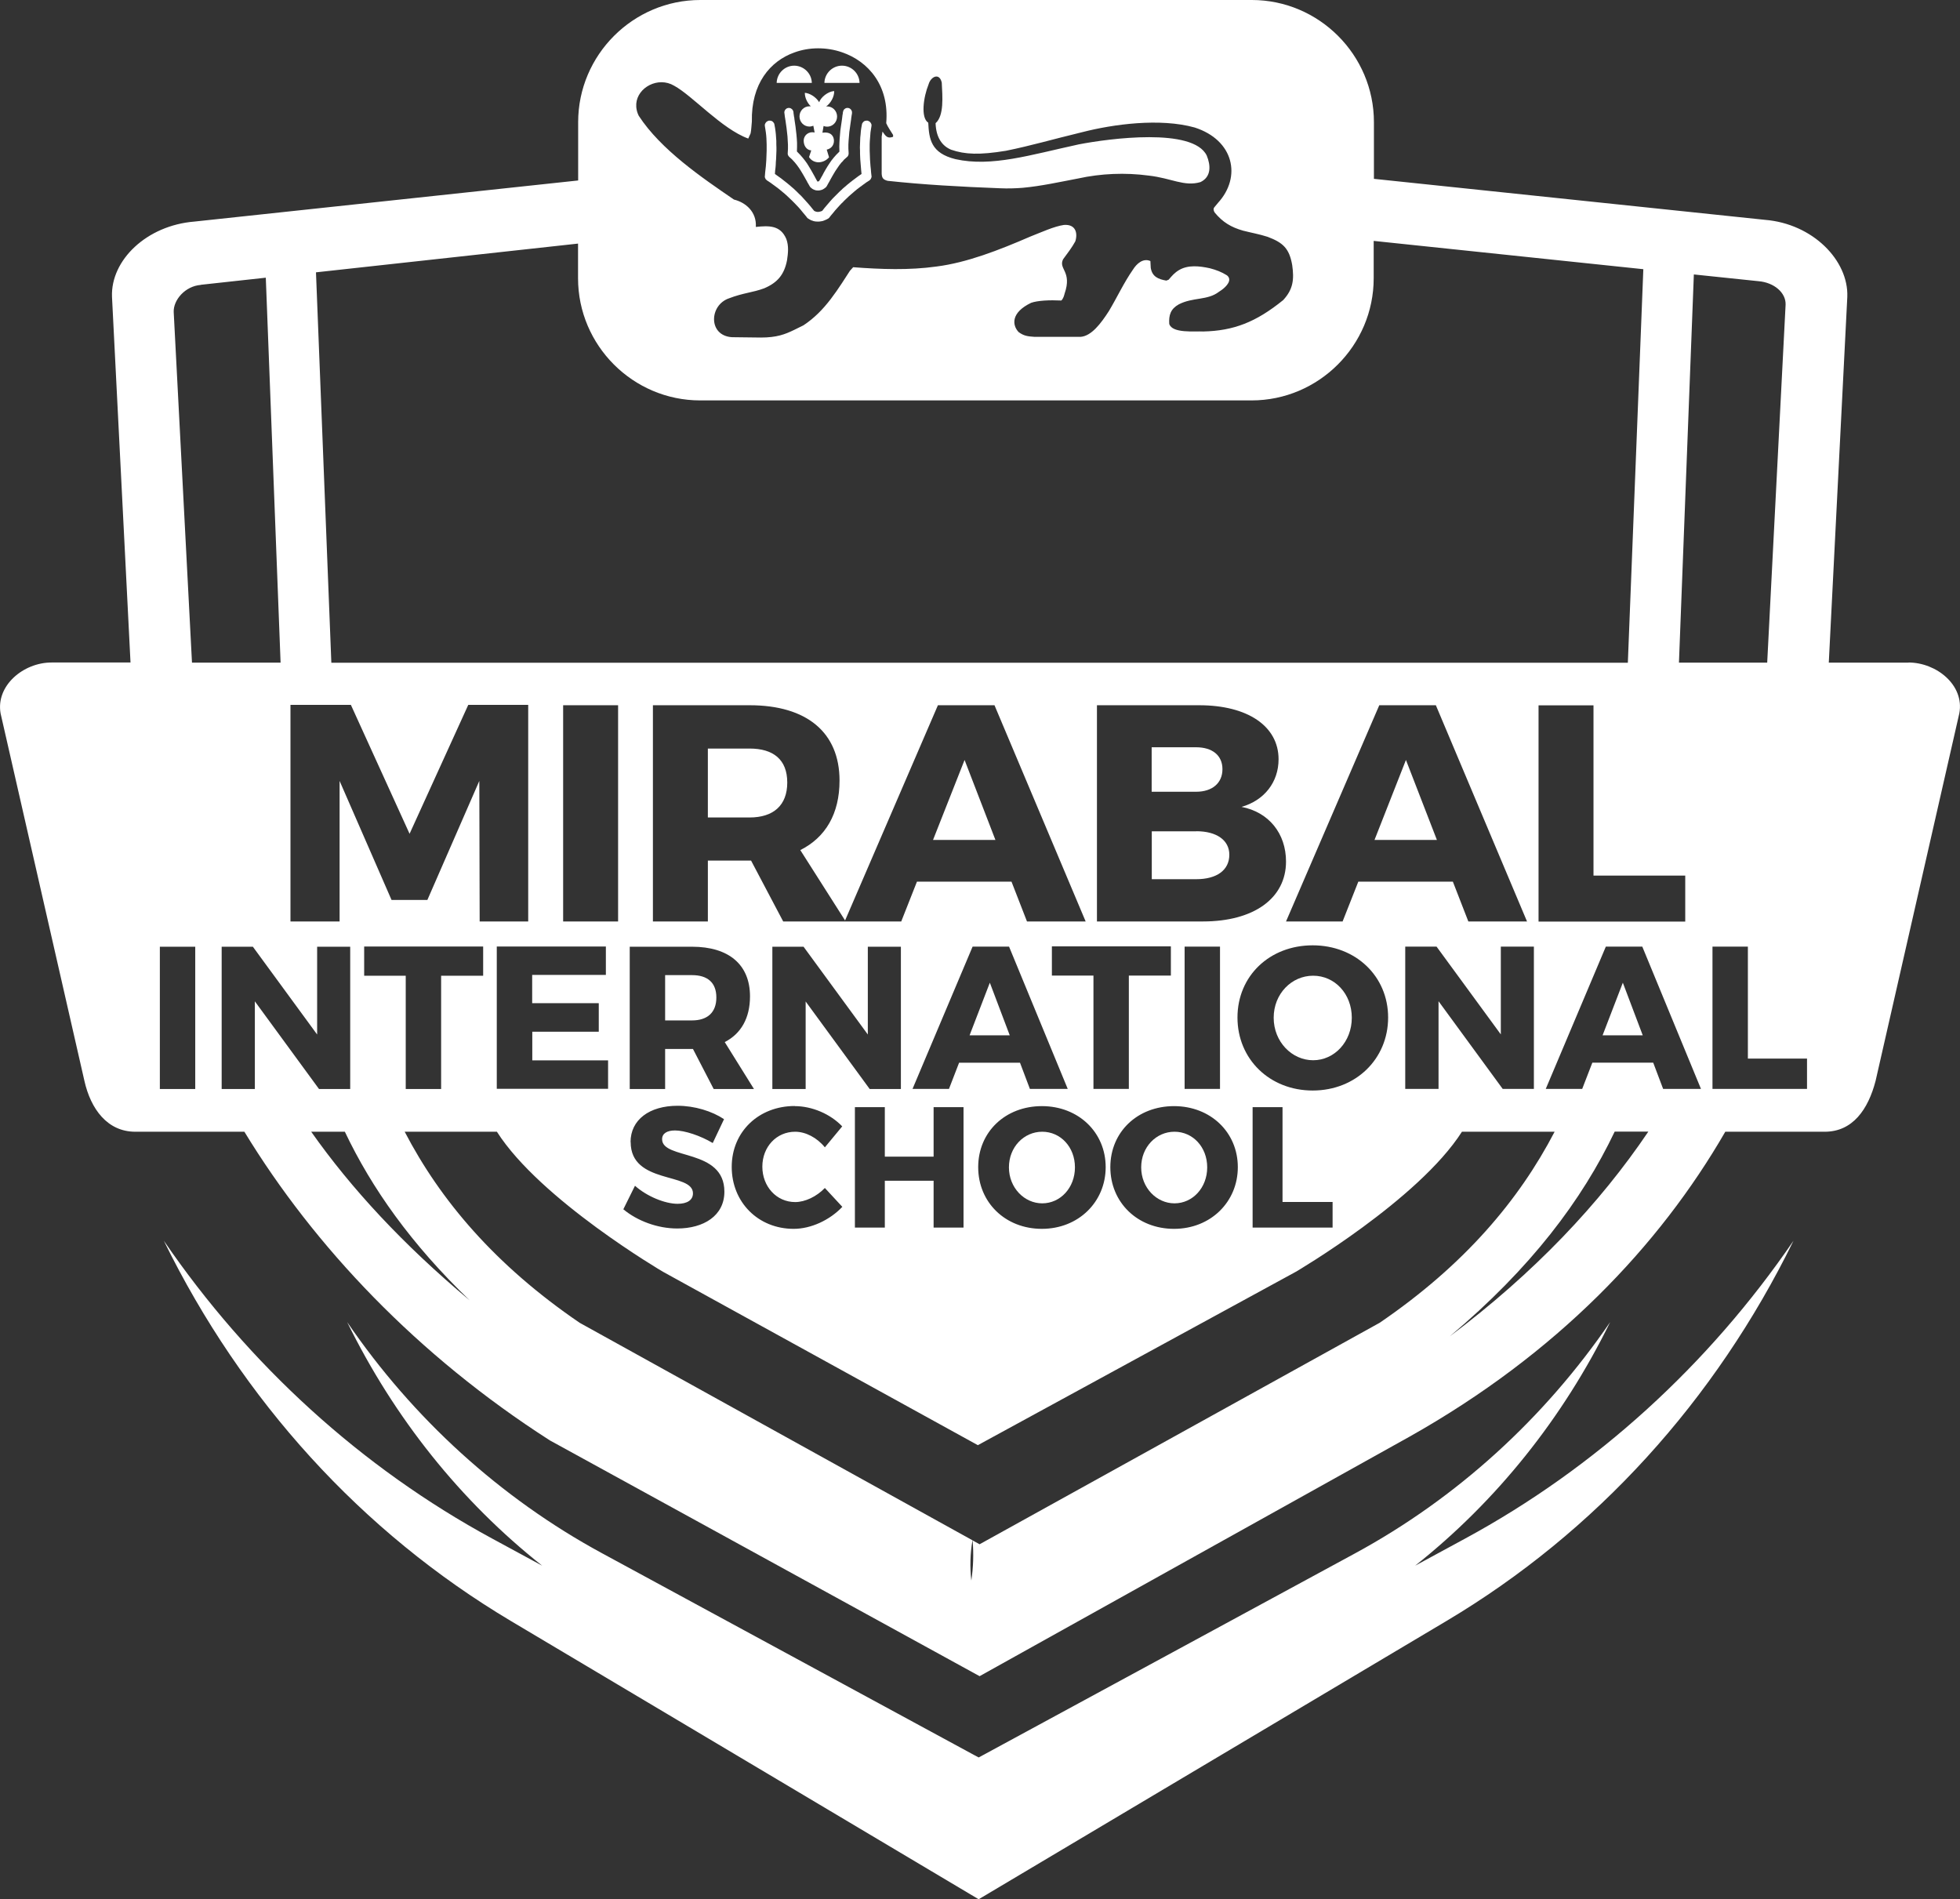
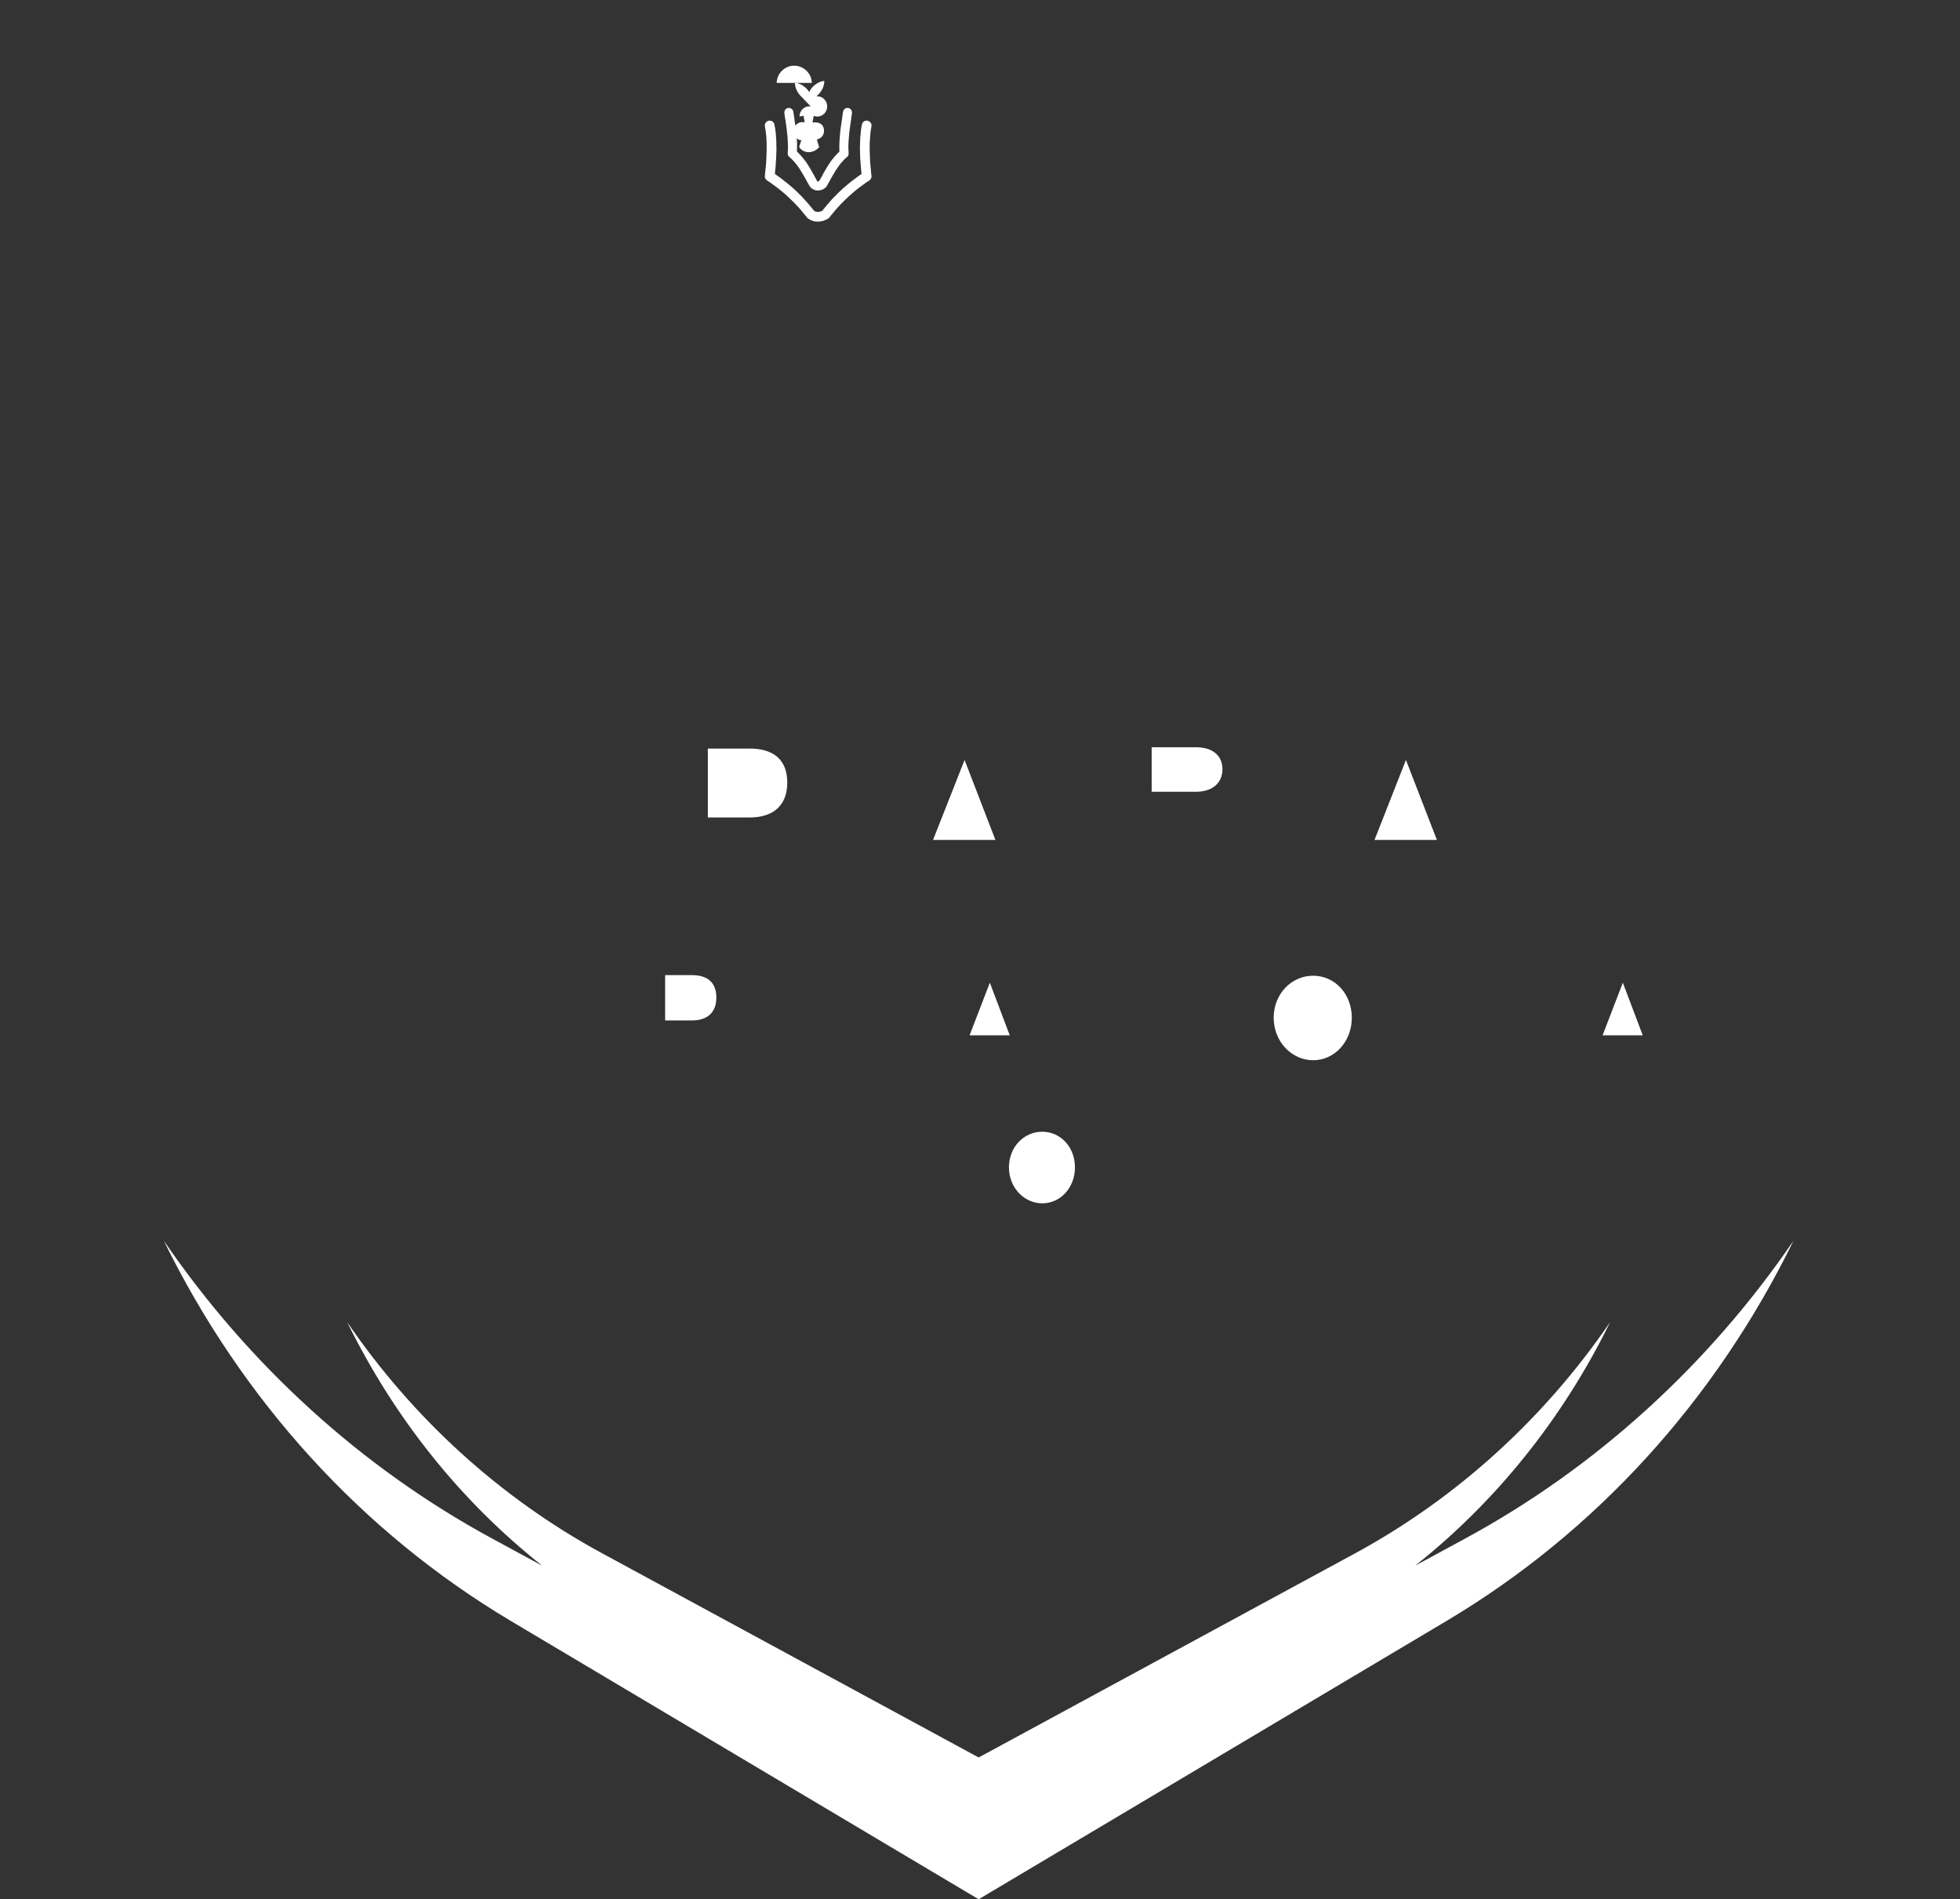
<svg xmlns="http://www.w3.org/2000/svg" id="Layer_2" viewBox="0 0 168.35 163.12">
  <rect x="0" y="0" width="168.35" height="163.12" fill="#333333" stroke="none" />
  <defs>
    <style>.cls-1,.cls-2{fill:#fff;}.cls-2{fill-rule:evenodd;}</style>
  </defs>
  <g id="Kiddy_English_Colour_Logo">
    <g>
      <polygon class="cls-2" points="72.89 12.05 72.92 11.7 72.95 11.34 73 10.99 73.05 10.63 73.1 10.28 73.11 10.23 73.11 10.17 73.12 10.11 73.13 10.05 73.14 9.98 73.15 9.9 73.17 9.81 73.18 9.72 73.18 9.63 73.17 9.56 73.14 9.49 73.1 9.42 73.05 9.37 72.99 9.32 72.92 9.29 72.84 9.27 72.77 9.27 72.69 9.28 72.62 9.31 72.56 9.35 72.5 9.4 72.46 9.46 72.43 9.53 72.41 9.61 72.4 9.65 72.39 9.7 72.39 9.77 72.37 9.84 72.36 9.92 72.35 10 72.34 10.08 72.33 10.17 72.33 10.17 72.28 10.52 72.23 10.86 72.18 11.21 72.15 11.56 72.12 11.91 72.1 12.26 72.09 12.61 72.1 13.02 71.82 13.3 71.61 13.54 71.41 13.79 71.24 14.04 71.07 14.3 70.92 14.55 70.77 14.81 70.63 15.08 70.6 15.13 70.57 15.18 70.54 15.23 70.51 15.29 70.48 15.34 70.45 15.4 70.41 15.46 70.35 15.56 70.28 15.58 70.22 15.6 70.14 15.47 70.11 15.41 70.08 15.36 70.05 15.3 70.02 15.25 69.99 15.19 69.96 15.13 69.93 15.08 69.78 14.81 69.63 14.55 69.48 14.3 69.32 14.04 69.14 13.79 68.94 13.54 68.73 13.3 68.45 13.01 68.46 12.62 68.46 12.27 68.44 11.92 68.41 11.57 68.37 11.23 68.33 10.88 68.28 10.54 68.23 10.2 68.23 10.17 68.23 10.17 68.22 10.09 68.2 10.01 68.19 9.94 68.18 9.86 68.17 9.8 68.16 9.74 68.16 9.68 68.15 9.64 68.15 9.63 68.15 9.61 68.13 9.53 68.09 9.46 68.05 9.4 67.99 9.35 67.93 9.31 67.86 9.28 67.78 9.27 67.71 9.27 67.63 9.29 67.56 9.32 67.5 9.37 67.45 9.42 67.41 9.49 67.38 9.56 67.37 9.63 67.37 9.72 67.38 9.73 67.38 9.73 67.39 9.83 67.4 9.91 67.41 9.99 67.42 10.06 67.43 10.12 67.44 10.18 67.45 10.23 67.45 10.28 67.46 10.29 67.51 10.65 67.56 11 67.6 11.36 67.64 11.72 67.66 12.08 67.68 12.44 67.68 12.79 67.66 13.14 67.66 13.19 67.66 13.24 67.67 13.28 67.69 13.33 67.71 13.37 67.73 13.4 67.76 13.44 67.82 13.5 68.04 13.7 68.23 13.91 68.26 13.94 68.46 14.19 68.64 14.44 68.8 14.69 68.95 14.94 69.1 15.2 69.24 15.45 69.28 15.52 69.32 15.59 69.35 15.66 69.39 15.72 69.43 15.79 69.47 15.86 69.51 15.93 69.55 16 69.57 16.03 69.58 16.04 69.58 16.05 69.59 16.06 69.6 16.07 69.61 16.08 69.64 16.11 69.65 16.12 69.71 16.17 69.73 16.18 69.75 16.2 69.77 16.21 69.79 16.23 69.81 16.24 69.83 16.25 69.85 16.26 69.89 16.28 69.92 16.29 69.94 16.3 69.96 16.31 69.99 16.32 70.1 16.35 70.22 16.36 70.28 16.36 70.34 16.36 70.45 16.34 70.57 16.31 70.69 16.26 70.8 16.19 70.92 16.1 70.93 16.09 70.94 16.08 70.95 16.07 70.96 16.06 70.97 16.05 70.98 16.03 70.99 16.02 71.04 15.94 71.11 15.81 71.15 15.74 71.19 15.67 71.23 15.6 71.27 15.53 71.31 15.45 71.45 15.2 71.6 14.94 71.75 14.69 71.92 14.44 72.09 14.19 72.29 13.94 72.33 13.91 72.51 13.7 72.76 13.48 72.8 13.44 72.83 13.4 72.85 13.36 72.87 13.31 72.88 13.27 72.89 13.22 72.89 13.17 72.89 13.12 72.89 13.11 72.87 12.76 72.87 12.41 72.89 12.05" />
-       <path class="cls-2" d="M69.63,9.13s-.08,0-.11,0c-.47,0-.85,.39-.85,.87s.38,.87,.85,.87c.12,0,.23-.03,.34-.07l.11,.58c-.56-.12-.94,.28-.94,.7s.23,.8,.65,.84l-.19,.57c.18,.29,.48,.44,.8,.45,.33,0,.67-.14,.92-.43l-.2-.66c.38-.08,.62-.37,.62-.76s-.26-.8-.99-.69l.1-.58c.1,.04,.2,.06,.31,.06,.47,0,.85-.39,.85-.87s-.38-.87-.85-.87c-.03,0-.06,0-.09,0h0c.37-.25,.71-.82,.69-1.32-.55,.04-1.14,.53-1.29,.96-.02-.04-.05-.08-.08-.12-.25-.34-.71-.65-1.15-.69-.01,.41,.21,.86,.5,1.15Z" />
-       <path class="cls-2" d="M73.83,7.12c-.02-.82-.69-1.48-1.51-1.48s-1.49,.66-1.51,1.48h3.02Z" />
+       <path class="cls-2" d="M69.63,9.13s-.08,0-.11,0c-.47,0-.85,.39-.85,.87c.12,0,.23-.03,.34-.07l.11,.58c-.56-.12-.94,.28-.94,.7s.23,.8,.65,.84l-.19,.57c.18,.29,.48,.44,.8,.45,.33,0,.67-.14,.92-.43l-.2-.66c.38-.08,.62-.37,.62-.76s-.26-.8-.99-.69l.1-.58c.1,.04,.2,.06,.31,.06,.47,0,.85-.39,.85-.87s-.38-.87-.85-.87c-.03,0-.06,0-.09,0h0c.37-.25,.71-.82,.69-1.32-.55,.04-1.14,.53-1.29,.96-.02-.04-.05-.08-.08-.12-.25-.34-.71-.65-1.15-.69-.01,.41,.21,.86,.5,1.15Z" />
      <polygon class="cls-2" points="65.84 13.2 65.83 13.47 65.82 13.74 65.8 14.02 65.78 14.29 65.75 14.56 65.72 14.83 65.7 15.1 65.69 15.16 65.7 15.22 65.71 15.27 65.74 15.33 65.76 15.38 65.8 15.42 65.84 15.46 65.9 15.51 66.16 15.68 66.42 15.87 66.68 16.06 66.93 16.25 67.17 16.45 67.4 16.64 67.62 16.84 67.83 17.04 68.04 17.24 68.23 17.43 68.24 17.44 68.43 17.64 68.62 17.84 68.8 18.05 68.97 18.26 69.14 18.46 69.31 18.67 69.32 18.69 69.33 18.7 69.35 18.72 69.37 18.73 69.38 18.75 69.39 18.76 69.41 18.77 69.42 18.77 69.43 18.78 69.43 18.78 69.45 18.79 69.46 18.8 69.48 18.81 69.51 18.83 69.53 18.84 69.56 18.86 69.58 18.87 69.6 18.88 69.63 18.89 69.65 18.91 69.68 18.92 69.71 18.93 69.77 18.95 69.8 18.96 69.83 18.97 69.88 18.99 70.04 19.02 70.19 19.03 70.28 19.03 70.35 19.03 70.51 19.01 70.67 18.98 70.83 18.92 70.99 18.85 71.14 18.77 71.15 18.76 71.17 18.75 71.18 18.73 71.2 18.72 71.21 18.71 71.22 18.7 71.23 18.69 71.29 18.61 71.41 18.46 71.58 18.26 71.75 18.05 71.94 17.84 72.12 17.64 72.31 17.44 72.33 17.43 72.51 17.24 72.72 17.04 72.93 16.84 73.16 16.64 73.38 16.45 73.62 16.25 73.87 16.06 74.13 15.87 74.39 15.68 74.67 15.5 74.72 15.46 74.76 15.41 74.8 15.36 74.82 15.31 74.84 15.26 74.86 15.2 74.86 15.14 74.85 15.07 74.82 14.81 74.8 14.54 74.77 14.27 74.75 14 74.73 13.73 74.72 13.47 74.71 13.2 74.7 12.94 74.7 12.67 74.7 12.41 74.71 12.14 74.73 11.88 74.75 11.62 74.77 11.36 74.81 11.1 74.85 10.85 74.86 10.76 74.85 10.68 74.82 10.61 74.78 10.54 74.73 10.48 74.67 10.43 74.59 10.39 74.51 10.36 74.43 10.36 74.35 10.37 74.27 10.39 74.2 10.43 74.14 10.49 74.09 10.55 74.05 10.62 74.03 10.71 73.98 10.98 73.94 11.26 73.92 11.53 73.89 11.82 73.88 12.1 73.87 12.38 73.86 12.67 73.87 12.95 73.87 13.19 73.88 13.44 73.89 13.68 73.91 13.92 73.93 14.17 73.95 14.41 73.97 14.65 74 14.94 73.7 15.15 73.46 15.33 73.22 15.51 72.99 15.69 72.77 15.87 72.55 16.06 72.34 16.24 72.33 16.26 72.14 16.43 71.93 16.64 71.73 16.84 71.53 17.04 71.34 17.25 71.16 17.46 70.98 17.67 70.81 17.87 70.63 18.1 70.55 18.14 70.48 18.16 70.41 18.18 70.35 18.19 70.28 18.2 70.28 18.2 70.22 18.2 70.15 18.19 70.09 18.18 70.08 18.17 70.06 18.17 70.05 18.16 70.04 18.16 70.03 18.16 70.02 18.15 70.01 18.15 69.99 18.14 69.93 18.11 69.75 17.89 69.58 17.68 69.4 17.47 69.21 17.26 69.02 17.05 68.83 16.84 68.62 16.64 68.41 16.43 68.23 16.26 68.21 16.24 68 16.06 67.78 15.87 67.56 15.69 67.33 15.51 67.09 15.32 66.85 15.15 66.56 14.94 66.58 14.65 66.61 14.41 66.63 14.17 66.64 13.92 66.66 13.68 66.67 13.44 66.68 13.19 66.69 12.95 66.69 12.66 66.68 12.38 66.68 12.1 66.66 11.82 66.64 11.53 66.61 11.26 66.57 10.98 66.52 10.71 66.5 10.62 66.46 10.55 66.41 10.49 66.35 10.43 66.28 10.39 66.2 10.37 66.12 10.36 66.04 10.36 65.96 10.39 65.88 10.43 65.82 10.48 65.77 10.54 65.73 10.61 65.7 10.68 65.69 10.76 65.7 10.85 65.74 11.1 65.78 11.36 65.81 11.62 65.83 11.88 65.84 12.14 65.85 12.41 65.85 12.67 65.85 12.94 65.84 13.2" />
      <path class="cls-2" d="M69.73,7.12c-.02-.82-.69-1.47-1.51-1.48h0c-.82,0-1.49,.66-1.51,1.48h3.02Z" />
      <path class="cls-1" d="M125.83,132.15l-4.28,2.32c7-5.55,12.7-12.67,16.75-20.92-5.65,8.26-13.15,15.1-21.87,19.84l-31.94,17.32-.43,.23-.43-.23-31.94-17.32c-8.72-4.73-16.23-11.58-21.87-19.84,4.05,8.25,9.75,15.38,16.75,20.92l-4.28-2.32c-11.26-6.1-20.93-14.94-28.22-25.59,6.73,13.71,16.98,25.02,29.81,32.66l40.18,23.9,40.18-23.9c12.84-7.64,23.09-18.95,29.81-32.66-7.29,10.66-16.96,19.49-28.22,25.59Z" />
      <g>
        <polygon class="cls-2" points="118.06 72.14 123.42 72.14 120.76 65.27 118.06 72.14" />
-         <path class="cls-2" d="M100.88,103.35c1.56,0,2.81-1.34,2.81-3.09s-1.24-3.06-2.81-3.06-2.86,1.31-2.86,3.06,1.32,3.09,2.86,3.09Z" />
        <path class="cls-2" d="M64.38,64.29h-3.58v5.92h3.58c2.04,0,3.24-1.03,3.24-3s-1.19-2.92-3.24-2.92Z" />
        <path class="cls-2" d="M105,66.06c0-1.19-.88-1.88-2.26-1.88h-3.82v3.82h3.82c1.38,0,2.26-.74,2.26-1.94Z" />
        <polygon class="cls-2" points="82.85 65.27 80.14 72.14 85.5 72.14 82.85 65.27" />
        <polygon class="cls-2" points="83.28 88.92 86.73 88.92 85.02 84.4 83.28 88.92" />
-         <path class="cls-2" d="M102.75,71.4h-3.82v4.11h3.82c1.75,0,2.84-.77,2.84-2.1,0-1.25-1.09-2.02-2.84-2.02Z" />
-         <path class="cls-2" d="M163.92,56.91h-6.84l1.59-31.41c.12-3.14-2.97-6.29-7.08-6.62l-33.58-3.52v-4.87c0-5.77-4.72-10.49-10.49-10.49H60.15c-5.77,0-10.49,4.72-10.49,10.49v5.01l-32.96,3.53c-4.11,.33-7.2,3.32-7.08,6.46l1.59,31.41H4.42c-2.4,0-4.79,1.98-4.37,4.37l7.2,31.56c.54,2.41,1.97,4.37,4.37,4.37h9.37c6.02,9.88,14.88,19.23,26.24,26.51l36.91,20.25,36.91-20.56c12.65-7.11,21.47-16.38,27.14-26.2h8.54c2.4,0,3.73-1.91,4.37-4.37l7.19-31.56c.46-2.43-1.97-4.37-4.37-4.37Zm-18.44-33.34l5.56,.58c1.34,.11,2.37,.99,2.33,2.02l-1.58,30.74h-7.58l1.28-33.34Zm-.73,51.63v3.95h-12.6v-18.57h4.72v14.62h7.88ZM54.65,8.91c.11-1.41,1.88-2.36,3.25-1.55,1.57,.85,4.1,3.72,6.37,4.54l.2-.44c.07-.33,.07-.68,.11-1.02-.07-3.25,1.57-5.19,3.64-5.93,.65-.24,1.35-.36,2.05-.36,.69,0,1.39,.11,2.05,.34,2.26,.77,4.08,2.85,3.8,6.09,.16,.37,.39,.67,.59,1.01v.16c-.49,.18-.64-.06-.91-.45l-.07,.43v3.19c.02,.38,.14,.51,.51,.61,3.04,.33,6.25,.51,9.67,.64,.65,.03,1.29,.01,1.94-.04,1.6-.15,3.17-.5,4.75-.8,1.95-.43,4.04-.52,6.06-.25,1.97,.22,3.05,.97,4.45,.56,.94-.45,.89-1.43,.54-2.28-1.17-2.42-8.36-1.47-10.99-.96-4.19,.91-7.48,1.96-10.59,1.27-2.11-.52-2.27-1.72-2.34-3.13-.66-.43-.42-2.19,.03-3.3,.19-.67,.93-1.02,1.13-.15,.06,1.2,.21,2.84-.53,3.49,.04,1.23,.56,1.96,1.34,2.28,1.19,.41,2.44,.46,4.7,.09,2.22-.45,3.91-.96,6.56-1.6,2.65-.68,6.66-1.23,9.65-.4,3.37,1.08,4.05,4.24,2.01,6.47l-.29,.35c-.14,.14-.1,.32,0,.48,.69,.84,1.42,1.27,2.44,1.56,.7,.18,1.4,.3,2.11,.53,1.33,.5,1.86,1,2.11,2.42,.18,1.25,.08,2.09-.77,3.01-2.34,1.9-4.26,2.64-6.86,2.7-.76-.04-2.67,.18-2.93-.65-.05-.76,.12-1.29,.82-1.68,1.22-.63,2.46-.32,3.45-1.08l.25-.17c.38-.28,.93-.84,.44-1.24-.48-.3-.93-.47-1.47-.61-.91-.2-1.87-.3-2.64,.15-.39,.23-.61,.49-.9,.83l-.2,.08c-.7-.12-1.22-.34-1.34-1.1l-.03-.58c-.63-.28-1.19,.24-1.5,.74-.78,1.12-1.36,2.38-2.06,3.55-.7,1.09-1.51,2.15-2.43,2.22h-3.97c-.56-.04-.9-.07-1.36-.41-.56-.6-.67-1.67,1.07-2.51,.56-.2,1.57-.25,2.6-.2,.17-.16,.24-.43,.28-.59,.67-1.92-.55-2.1-.13-2.95,.38-.52,.77-1.02,1.05-1.54,.23-.73,.02-1.49-.98-1.41-.84,.12-1.94,.63-2.89,1-2.7,1.17-5.45,2.24-8.05,2.57-2.36,.33-4.78,.24-7.16,.06l-.28,.31c-.23,.35-.45,.7-.68,1.05-.62,.94-1.26,1.84-2.05,2.61-.38,.37-.79,.71-1.26,1.02-.29,.14-.55,.27-.79,.39-.8,.39-1.51,.66-2.87,.66l-2.48-.03c-2.06-.13-1.96-2.76-.25-3.34,1.22-.47,2.03-.49,3.02-.86,1.15-.49,1.72-1.18,1.96-2.41,.09-.62,.16-1.21-.06-1.82-.5-1.19-1.48-1.16-2.62-1.04,.08-1.31-.89-2.11-1.88-2.35-2.75-1.88-6.28-4.28-8.18-7.2-.13-.26-.19-.51-.21-.75v-.27Zm-5,12v2.99c0,5.77,4.72,10.49,10.49,10.49h47.36c5.77,0,10.49-4.72,10.49-10.49v-3.21l23.16,2.43-1.33,33.8H28.46l-1.32-33.53,22.52-2.47ZM114.46,103.23v2.2h-6.87v-10.34h2.57v8.14h4.3Zm-1.71-9.57c-3.69,0-6.46-2.69-6.46-6.27s2.77-6.2,6.46-6.2,6.48,2.65,6.48,6.2-2.77,6.27-6.48,6.27Zm-36.75,7.75v4.02h-2.57v-10.34h2.57v4.25h4.19v-4.25h2.57v10.34h-2.57v-4.02h-4.19Zm-21.84-3.32c0-1.91,1.61-3.12,4.04-3.12,1.46,0,2.95,.46,3.99,1.15l-.97,2.05c-1.07-.64-2.42-1.08-3.24-1.08-.67,0-1.11,.25-1.11,.75,0,1.79,5.35,.77,5.35,4.51,0,2.07-1.79,3.16-4.05,3.16-1.69,0-3.43-.65-4.63-1.65l1-2.02c1.04,.93,2.6,1.55,3.66,1.55,.81,0,1.32-.31,1.32-.9,0-1.83-5.35-.74-5.35-4.4Zm7.14-4.56l-1.78-3.44h-2.39v3.44h-3.04v-12.22h5.35c3.16,0,4.98,1.54,4.98,4.26,0,1.87-.77,3.21-2.17,3.93l2.51,4.03h-3.45Zm11.28-14.46l7.98-18.5h4.86l7.83,18.57h-5.04l-1.33-3.42h-8.12l-1.35,3.42h-10.14l-2.76-5.23h-3.71v5.23h-4.72v-18.57h8.31c4.91,0,7.72,2.34,7.72,6.47,0,2.84-1.19,4.88-3.37,5.97l3.85,6.05Zm-4.32,15.93c1.5,0,3.07,.68,4.08,1.74l-1.49,1.8c-.67-.83-1.65-1.34-2.55-1.34-1.61,0-2.82,1.3-2.82,3s1.21,3.04,2.82,3.04c.85,0,1.84-.47,2.55-1.21l1.5,1.62c-1.08,1.14-2.69,1.89-4.18,1.89-3.05,0-5.32-2.29-5.32-5.32s2.33-5.23,5.41-5.23Zm.94-9v7.53h-2.86v-12.22h2.68l5.52,7.54v-7.54h2.84v12.22h-2.68l-5.51-7.53Zm13.18,5.27l-.87,2.25h-3.13l5.16-12.22h3.13l5.04,12.22h-3.25l-.85-2.25h-5.23Zm7.11,3.73c3.14,0,5.48,2.25,5.48,5.24s-2.34,5.3-5.48,5.3-5.47-2.27-5.47-5.3,2.34-5.24,5.47-5.24Zm4.43-1.48v-9.73h-3.57v-2.51h10.22v2.51h-3.61v9.73h-3.04Zm16.54-19.53c0,3.16-2.76,5.15-7.14,5.15h-9.1v-18.57h8.78c4.17,0,6.82,1.8,6.82,4.64,0,1.96-1.22,3.53-3.18,4.09,2.34,.45,3.82,2.28,3.82,4.7Zm-5.67,7.31v12.22h-3.04v-12.22h3.04Zm-3.95,13.7c3.14,0,5.48,2.25,5.48,5.24s-2.34,5.3-5.48,5.3-5.47-2.27-5.47-5.3,2.34-5.24,5.47-5.24Zm15.83-19.28l-1.35,3.42h-4.86l8.01-18.57h4.86l7.83,18.57h-5.04l-1.33-3.42h-8.12Zm4.04,5.58h2.68l5.52,7.54v-7.54h2.84v12.22h-2.68l-5.51-7.53v7.53h-2.86v-12.22Zm-69.28,4.87v2.44h-5.71v2.46h6.51v2.44h-9.56v-12.22h9.37v2.44h-6.33v2.43h5.71Zm-3.06-7.03v-18.57h4.72v18.57h-4.72Zm-23.4-18.6h5.17l5.04,11.07,5.04-11.07h5.15v18.6h-4.17l-.03-12.07-4.46,10.22h-3.08l-4.46-10.22v12.07h-4.22v-18.6Zm6.31,23.26v-2.51h10.22v2.51h-3.61v9.73h-3.04v-9.73h-3.57ZM17.25,24.46l5.58-.61,1.27,33.06h-7.61l-1.57-30.11c-.04-1.03,.98-2.23,2.33-2.33Zm-.48,69.07h-3.04v-12.22h3.04v12.22Zm5.13,0h-2.86v-12.22h2.68l5.52,7.54v-7.54h2.84v12.22h-2.68l-5.51-7.53v7.53Zm4.83,3.67h2.89c2.3,4.84,5.7,9.66,10.72,14.48-5.71-4.78-10.18-9.61-13.61-14.48Zm91.77,16.41l-34.36,19.02-.6-.33c.1,1.16,.06,2.32-.11,3.45-.13-1.17-.1-2.33,.1-3.46l-33.74-18.68c-7.29-4.97-11.98-10.55-15.03-16.41h7.92c3.73,5.86,14.27,12.03,14.27,12.03l27.04,14.89,27.31-14.89s10.53-6.17,14.27-12.03h7.96c-3.05,5.86-7.74,11.44-15.03,16.41Zm6.03,1.16c6.96-5.85,11.36-11.7,14.16-17.58h2.89c-4.17,6.18-9.8,12.14-17.05,17.58Zm18.32-21.25l-.85-2.25h-5.23l-.87,2.25h-3.13l5.16-12.22h3.13l5.04,12.22h-3.25Zm12.36,0h-8.12v-12.22h3.04v9.62h5.08v2.6Z" />
        <path class="cls-2" d="M89.52,103.35c1.56,0,2.81-1.34,2.81-3.09s-1.24-3.06-2.81-3.06-2.86,1.31-2.86,3.06,1.32,3.09,2.86,3.09Z" />
        <path class="cls-2" d="M112.79,83.8c-1.85,0-3.39,1.55-3.39,3.61s1.56,3.65,3.39,3.65,3.32-1.59,3.32-3.65-1.47-3.61-3.32-3.61Z" />
        <path class="cls-2" d="M59.44,83.75h-2.31v3.89h2.31c1.32,0,2.09-.68,2.09-1.97s-.77-1.92-2.09-1.92Z" />
        <polygon class="cls-2" points="137.65 88.92 141.1 88.92 139.39 84.4 137.65 88.92" />
      </g>
    </g>
  </g>
</svg>